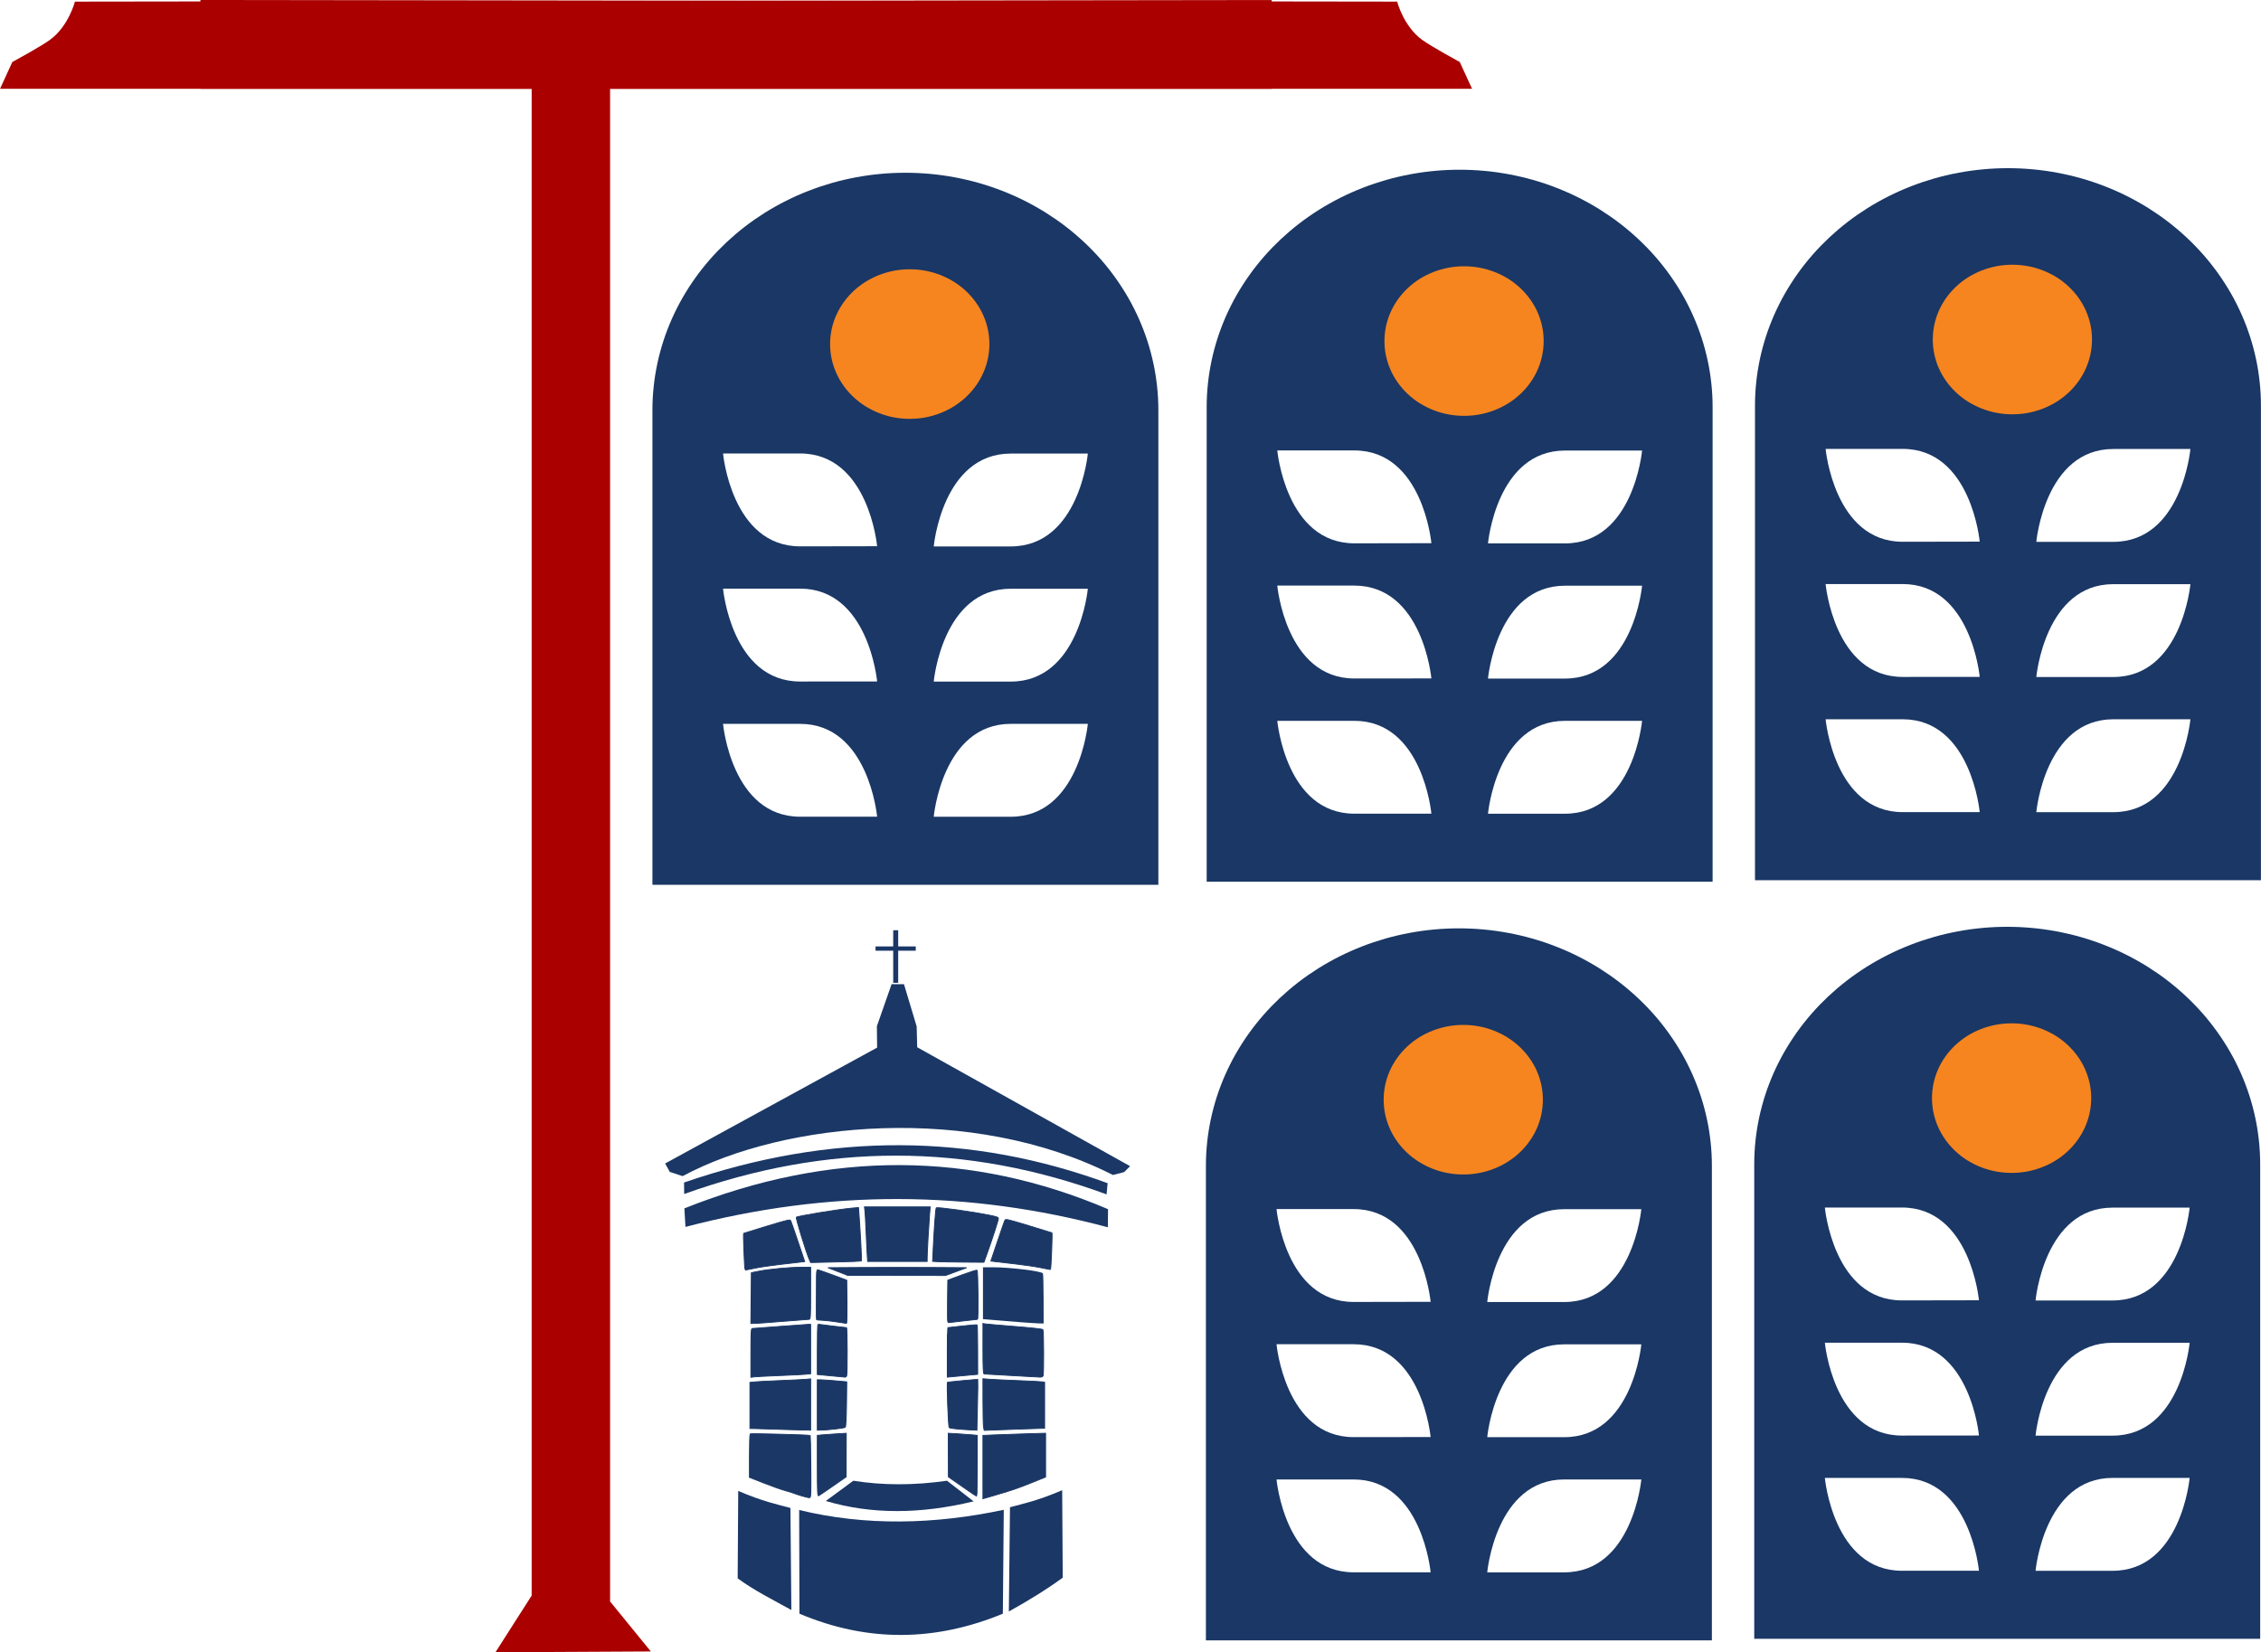
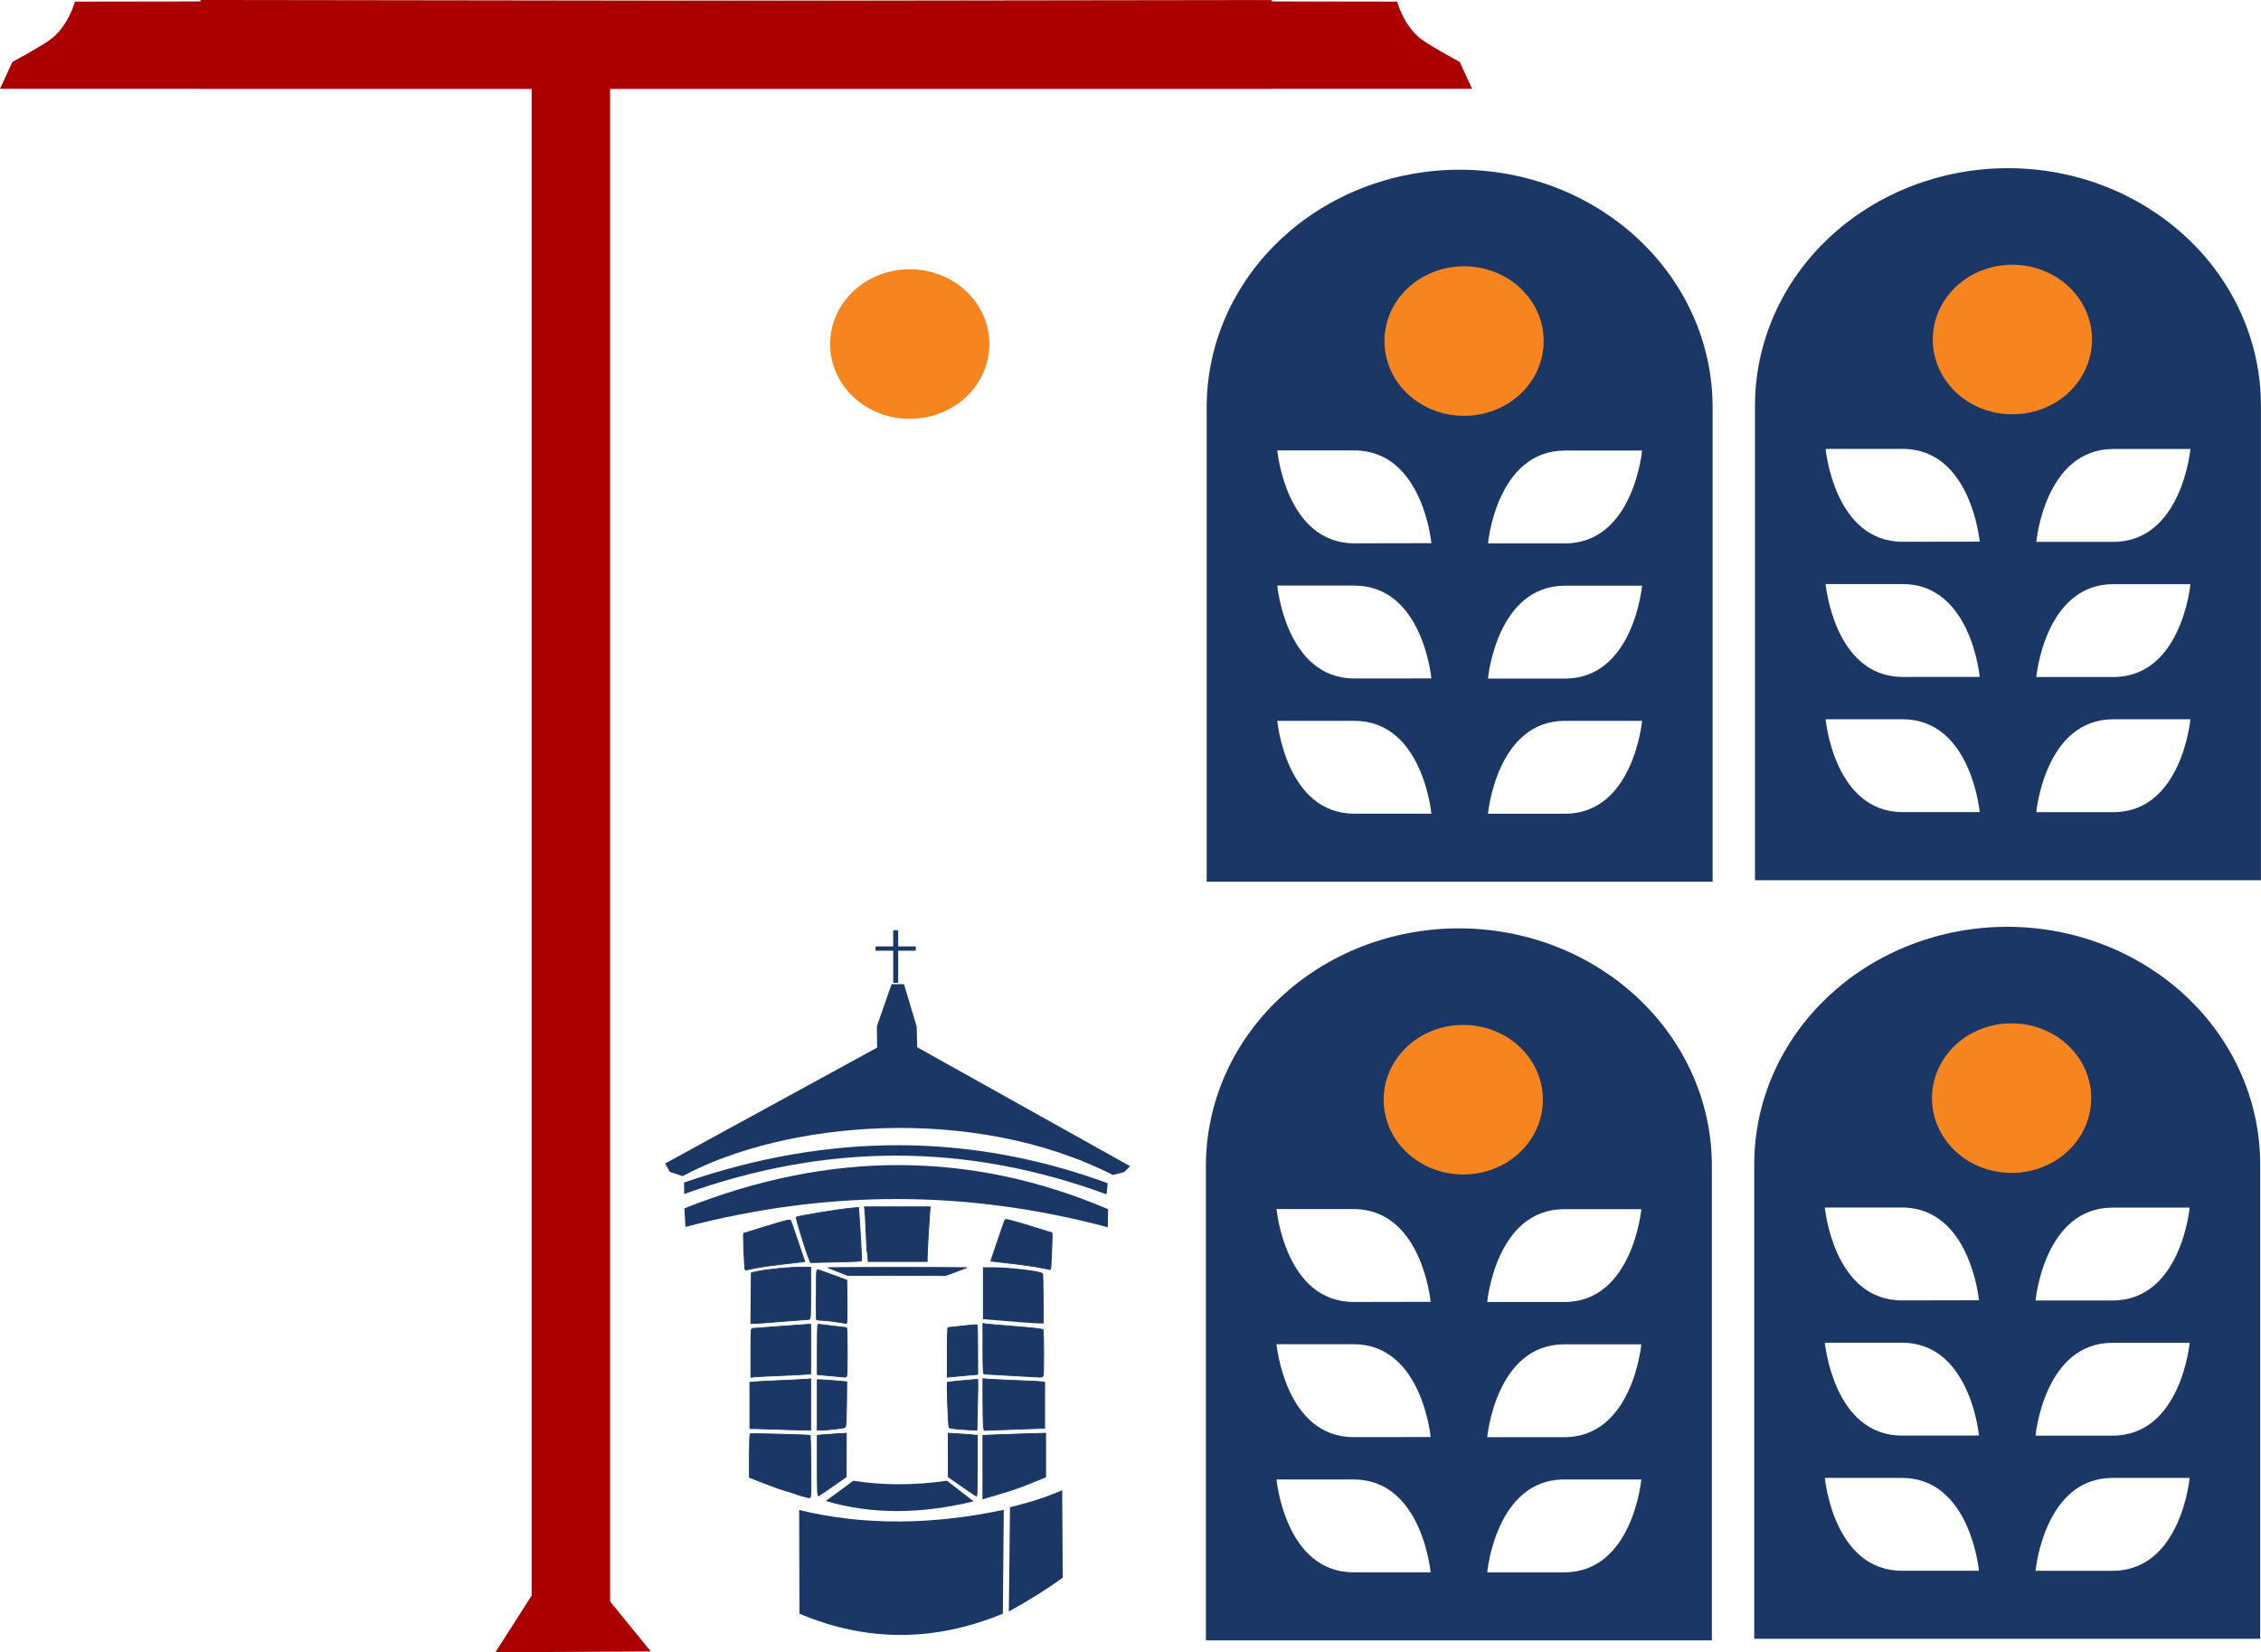
<svg xmlns="http://www.w3.org/2000/svg" xmlns:ns1="http://www.inkscape.org/namespaces/inkscape" xmlns:ns2="http://sodipodi.sourceforge.net/DTD/sodipodi-0.dtd" width="65.662" height="47.993" viewBox="0 0 65.662 47.993" version="1.1" id="svg1288" ns1:version="1.2.2 (b0a8486541, 2022-12-01)" ns2:docname="favicon2.svg">
  <ns2:namedview id="namedview1290" pagecolor="#ffffff" bordercolor="#666666" borderopacity="1.0" ns1:showpageshadow="2" ns1:pageopacity="0.0" ns1:pagecheckerboard="0" ns1:deskcolor="#d1d1d1" ns1:document-units="mm" showgrid="false" ns1:zoom="0.74029882" ns1:cx="124.94954" ns1:cy="126.97575" ns1:window-width="1878" ns1:window-height="748" ns1:window-x="0" ns1:window-y="119" ns1:window-maximized="0" ns1:current-layer="layer1" />
  <defs id="defs1285" />
  <g ns1:label="Livello 1" ns1:groupmode="layer" id="layer1" transform="translate(-60.808,-115.032)">
-     <path id="rect10956" style="display:inline;fill:#1a3765;fill-opacity:1;stroke:#1a3765;stroke-width:0;stroke-opacity:1" d="m 82.247,158.339 c 0.725,0.311 1.133,0.391 1.516,0.495 l 0.027,2.964 c -0.528,-0.293 -1.071,-0.562 -1.559,-0.919 z" ns2:nodetypes="ccccc" />
    <path id="rect10959" style="display:inline;fill:#1a3765;fill-opacity:1;stroke:#1a3765;stroke-width:0;stroke-opacity:1" d="m 84.017,158.893 c 1.919,0.469 3.928,0.423 5.942,-0.006 l -0.027,3.018 c -1.936,0.799 -3.903,0.847 -5.907,0 z" ns2:nodetypes="ccccc" />
    <path id="path10964" style="display:inline;fill:#1a3765;fill-opacity:1;stroke:#1a3765;stroke-width:0;stroke-opacity:1" d="m 91.655,158.318 c -0.725,0.311 -1.133,0.391 -1.516,0.495 l -0.033,3.028 c 0.528,-0.293 1.076,-0.625 1.565,-0.982 z" ns2:nodetypes="ccccc" />
    <path id="rect11025" style="display:inline;fill:#1a3765;fill-opacity:1;stroke:#1a3765;stroke-width:0;stroke-opacity:1" d="m 85.59,158.043 c 0.852,0.136 1.758,0.138 2.721,0 l 0.771,0.599 c -1.535,0.373 -2.969,0.383 -4.292,-0.011 z" ns2:nodetypes="ccccc" />
    <g id="colonna_dx" style="display:inline" transform="matrix(0.078,0,0,0.067,65.656,129.719)">
      <path style="fill:#1a3765;fill-opacity:1;stroke:#1a3765;stroke-width:0.477;stroke-opacity:1" d="m 404.563,555.22 v -18.285 l 6.086,-0.304 c 3.347,-0.167 10.329,-0.447 15.514,-0.622 l 9.428,-0.318 v 12.652 12.652 l -5.609,2.647 c -7.789,3.676 -10.544,4.794 -18.494,7.503 l -6.926,2.361 z" id="path2768" transform="matrix(0.751,0,0,0.751,0,-0.156)" />
      <path style="fill:#1a3765;fill-opacity:1;stroke:#1a3765;stroke-width:0;stroke-dasharray:none;stroke-opacity:1" d="m 423.18,471.609 c -3.807,-0.345 -9.553,-0.885 -12.769,-1.201 l -5.848,-0.575 v -14.973 -14.973 h 4.896 c 8.349,0 23.987,2.209 24.811,3.505 0.194,0.304 0.355,6.944 0.359,14.754 l 0.007,14.201 -2.267,-0.057 c -1.247,-0.031 -5.382,-0.338 -9.189,-0.683 z" id="path2782" transform="matrix(0.751,0,0,0.751,0,-0.156)" />
      <path style="fill:#1a3765;fill-opacity:1;stroke:#1a3765;stroke-width:0.477;stroke-opacity:1" d="m 392.892,533.379 c -2.612,-0.23 -4.888,-0.643 -5.058,-0.917 -0.494,-0.799 -1.278,-26.092 -0.814,-26.265 0.228,-0.085 14.918,-1.719 15.001,-1.669 0.046,0.028 -0.041,6.654 -0.193,14.725 l -0.277,14.675 -1.955,-0.066 c -1.075,-0.036 -4.092,-0.254 -6.704,-0.484 z" id="path2772" transform="matrix(0.751,0,0,0.751,0,-0.156)" />
      <path style="fill:#1a3765;fill-opacity:1;stroke:#1a3765;stroke-width:0.477;stroke-opacity:1" d="m 404.881,532.205 c -0.169,-1.022 -0.309,-7.736 -0.312,-14.921 l -0.005,-13.064 2.983,0.286 c 1.641,0.157 8.032,0.512 14.201,0.788 6.17,0.276 11.701,0.607 12.292,0.734 l 1.074,0.231 v 13.285 13.285 l -7.996,0.315 c -4.398,0.173 -11.131,0.451 -14.963,0.617 l -6.968,0.302 z" id="path2774" transform="matrix(0.751,0,0,0.751,0,-0.156)" />
      <path style="display:inline;fill:#1a3765;fill-opacity:1;stroke:#1a3765;stroke-width:0.477;stroke-opacity:1" d="m 418.646,502.396 c -7.089,-0.47 -13.157,-0.871 -13.485,-0.891 -0.464,-0.029 -0.597,-3.289 -0.597,-14.606 v -14.569 l 1.074,0.233 c 0.591,0.128 7.196,0.799 14.679,1.491 8.399,0.777 13.739,1.467 13.956,1.805 0.42,0.656 0.491,25.681 0.076,26.763 -0.173,0.452 -0.797,0.73 -1.551,0.692 -0.694,-0.035 -7.062,-0.448 -14.15,-0.918 z" id="path2776" transform="matrix(0.751,0,0,0.751,0,-0.156)" />
      <path style="display:inline;fill:#1a3765;fill-opacity:1;stroke:#1a3765;stroke-width:0.477;stroke-opacity:1" d="m 386.901,489.034 c 0,-7.864 0.054,-14.299 0.119,-14.3 0.066,-10e-4 3.334,-0.421 7.262,-0.933 3.928,-0.512 7.251,-0.822 7.384,-0.69 0.132,0.133 0.248,6.619 0.256,14.414 l 0.016,14.173 -5.251,0.564 c -2.888,0.31 -6.271,0.678 -7.518,0.817 l -2.267,0.253 z" id="path2778" transform="matrix(0.751,0,0,0.751,0,-0.156)" />
      <path style="fill:#1a3765;fill-opacity:1;stroke:#1a3765;stroke-width:0.477;stroke-opacity:1" d="m 397.284,568.895 c -2.195,-1.772 -5.309,-4.296 -6.921,-5.609 l -2.93,-2.387 -0.027,-12.596 -0.027,-12.596 4.654,0.313 c 2.56,0.172 5.782,0.441 7.16,0.598 l 2.506,0.284 v 17.607 c 0,9.684 -0.096,17.607 -0.213,17.607 -0.117,0 -2.008,-1.45 -4.203,-3.222 z" id="path2770" transform="matrix(0.751,0,0,0.751,0,-0.156)" />
-       <path style="fill:#1a3765;fill-opacity:1;stroke:#1a3765;stroke-width:0.477;stroke-opacity:1" d="m 387.116,471.266 c -0.128,-0.333 -0.175,-5.859 -0.104,-12.28 l 0.128,-11.675 7.08,-3.036 c 3.894,-1.67 7.223,-2.893 7.398,-2.718 0.505,0.505 0.724,28.405 0.224,28.405 -0.242,0 -3.528,0.43 -7.303,0.955 -3.775,0.525 -6.937,0.955 -7.027,0.955 -0.09,0 -0.268,-0.273 -0.396,-0.606 z" id="path2780" transform="matrix(0.751,0,0,0.751,0,-0.156)" />
    </g>
    <g id="colonna_sx" style="display:inline" transform="matrix(0.078,0,0,0.067,65.656,129.719)">
      <path style="fill:#1a3765;fill-opacity:1;stroke:#1a3765;stroke-width:0.477;stroke-opacity:1" d="m 289.632,457.681 0.126,-14.667 3.58,-0.836 c 5.075,-1.185 15.14,-2.288 20.885,-2.289 l 4.893,-5.7e-4 v 15.037 c 0,14.002 -0.058,15.037 -0.835,15.039 -0.459,9.7e-4 -6.421,0.536 -13.247,1.189 -6.826,0.653 -13.113,1.189 -13.97,1.192 l -1.558,0.004 z" id="path2742" transform="matrix(0.751,0,0,0.751,0,-0.156)" />
      <path style="fill:#1a3765;fill-opacity:1;stroke:#1a3765;stroke-width:0.477;stroke-opacity:1" d="m 329.876,471.084 c -3.665,-0.64 -7.641,-0.699 -7.77,-0.828 -0.321,-0.321 -0.043,-14.377 -0.089,-22.373 -0.028,-4.96 0.108,-6.56 0.559,-6.549 0.328,0.008 3.711,1.361 7.518,3.005 l 6.922,2.99 0.127,12.509 c 0.07,6.88 -0.037,12.486 -0.239,12.458 -0.201,-0.028 -3.365,-0.574 -7.029,-1.214 z" id="path2744" transform="matrix(0.751,0,0,0.751,0,-0.156)" ns2:nodetypes="ssscscsss" />
      <path style="fill:#1a3765;fill-opacity:1;stroke:#1a3765;stroke-width:0.477;stroke-opacity:1" d="m 329.021,502.539 -6.564,-0.717 v -14.231 c 0,-7.827 0.101,-14.626 0.312,-14.757 0.211,-0.13 3.451,0.462 7.112,0.963 3.662,0.501 6.819,0.918 7.016,0.925 0.424,0.016 0.49,26.801 0.068,27.9 -0.159,0.415 -0.535,0.728 -0.835,0.695 -0.3,-0.033 -3.499,-0.383 -7.109,-0.778 z" id="path2746" transform="matrix(0.751,0,0,0.751,0,-0.156)" ns2:nodetypes="ccsssssssc" />
      <path style="fill:#1a3765;fill-opacity:1;stroke:#1a3765;stroke-width:0.477;stroke-opacity:1" d="m 289.519,489.317 c 0,-11.571 0.117,-14.104 0.649,-14.104 0.357,0 6.533,-0.536 13.724,-1.191 7.191,-0.655 13.558,-1.192 14.149,-1.193 l 1.074,-0.002 v 14.276 14.276 l -2.267,0.274 c -1.247,0.151 -7.208,0.499 -13.247,0.774 -6.039,0.275 -11.677,0.611 -12.531,0.747 l -1.551,0.247 z" id="path2750" transform="matrix(0.751,0,0,0.751,0,-0.156)" />
      <path style="fill:#1a3765;fill-opacity:1;stroke:#1a3765;stroke-width:0.477;stroke-opacity:1" d="m 322.457,519.369 v -14.559 l 2.029,0.045 c 1.116,0.025 4.392,0.293 7.28,0.597 l 5.251,0.552 -0.12,12.841 c -0.072,7.669 -0.312,13.072 -0.597,13.416 -0.422,0.509 -9.152,1.669 -12.558,1.669 h -1.285 z" id="path2754" transform="matrix(0.751,0,0,0.751,0,-0.156)" />
      <path style="fill:#1a3765;fill-opacity:1;stroke:#1a3765;stroke-width:0.477;stroke-opacity:1" d="m 302.647,533.429 c -4.201,-0.18 -8.98,-0.356 -10.621,-0.391 l -2.984,-0.065 v -13.321 -13.321 l 2.267,-0.278 c 1.247,-0.153 6.993,-0.496 12.769,-0.763 5.776,-0.267 11.522,-0.599 12.769,-0.738 l 2.267,-0.253 v 14.815 14.815 l -4.416,-0.086 c -2.429,-0.047 -7.853,-0.233 -12.053,-0.413 z" id="path2756" transform="matrix(0.751,0,0,0.751,0,-0.156)" />
      <path style="fill:#1a3765;fill-opacity:1;stroke:#1a3765;stroke-width:0.477;stroke-opacity:1" d="m 314.795,571.912 c -1.72,-0.605 -3.546,-1.314 -4.058,-1.576 -0.512,-0.262 -2.434,-0.951 -4.272,-1.532 -1.838,-0.581 -6.564,-2.533 -10.502,-4.339 l -7.16,-3.283 v -12.394 c 0,-6.816 0.162,-12.555 0.36,-12.753 0.305,-0.305 29.47,0.593 29.794,0.918 0.062,0.062 0.177,8.156 0.255,17.987 0.124,15.598 0.051,17.887 -0.574,17.973 -0.394,0.055 -2.123,-0.396 -3.843,-1.001 z" id="path2758" transform="matrix(0.751,0,0,0.751,0,-0.156)" />
      <path style="fill:#1a3765;fill-opacity:1;stroke:#1a3765;stroke-width:0.477;stroke-opacity:1" d="m 322.457,554.533 v -17.631 l 2.506,-0.284 c 1.378,-0.156 4.601,-0.425 7.16,-0.598 l 4.654,-0.313 -0.029,12.596 -0.029,12.596 -6.48,5.251 c -3.564,2.888 -6.773,5.423 -7.131,5.633 -0.546,0.32 -0.652,-2.483 -0.652,-17.249 z" id="path2760" transform="matrix(0.751,0,0,0.751,0,-0.156)" />
    </g>
    <g id="corona" style="display:inline" transform="matrix(0.078,0,0,0.067,65.656,129.719)">
      <path style="fill:#1a3765;fill-opacity:1;stroke:#1a3765;stroke-width:0.477;stroke-opacity:1" d="m 332.596,442.357 -4.898,-2.23 17.19,-0.125 c 9.455,-0.069 24.933,-0.069 34.396,0 l 17.205,0.125 -5.261,2.267 -5.261,2.267 -24.236,-0.038 -24.236,-0.038 z" id="path2748" transform="matrix(0.751,0,0,0.751,0,-0.156)" />
      <path style="display:inline;fill:#1a3765;fill-opacity:1;stroke:#1a3765;stroke-width:0.477;stroke-opacity:1" d="m 432.966,440.082 c -2.625,-0.615 -8.211,-1.568 -12.411,-2.117 -4.201,-0.549 -8.633,-1.147 -9.85,-1.328 l -2.212,-0.329 3.246,-11.218 c 1.785,-6.17 3.425,-11.675 3.644,-12.233 0.389,-0.991 0.671,-0.92 11.811,2.98 6.277,2.197 11.478,4.06 11.558,4.14 0.275,0.275 -0.448,21.344 -0.73,21.284 -0.155,-0.033 -2.431,-0.563 -5.056,-1.178 z" id="corona_5" transform="matrix(0.751,0,0,0.751,0,-0.156)" />
-       <path style="fill:#1a3765;fill-opacity:1;stroke:#1a3765;stroke-width:0.477;stroke-opacity:1" d="m 382.182,436.67 -2.571,-0.178 0.335,-8.207 c 0.477,-11.709 1.172,-22.393 1.475,-22.696 0.584,-0.584 17.236,2.098 26.604,4.285 3.32,0.775 4.177,1.149 4.177,1.824 0,0.964 -3.036,11.924 -5.527,19.956 l -1.666,5.37 -10.127,-0.088 c -5.57,-0.049 -11.285,-0.168 -12.699,-0.266 z" id="corona_4" transform="matrix(0.751,0,0,0.751,0,-0.156)" />
-       <path style="fill:#1a3765;fill-opacity:1;stroke:#1a3765;stroke-width:0.477;stroke-opacity:1" d="m 347.112,431.176 c -0.164,-2.954 -0.414,-9.022 -0.557,-13.485 -0.142,-4.463 -0.367,-9.135 -0.499,-10.383 l -0.241,-2.267 h 16.283 16.283 l -0.293,4.177 c -0.405,5.777 -1.201,22.307 -1.206,25.061 l -0.005,2.267 h -14.733 -14.733 z" id="corona_3" transform="matrix(0.751,0,0,0.751,0,-0.156)" />
+       <path style="fill:#1a3765;fill-opacity:1;stroke:#1a3765;stroke-width:0.477;stroke-opacity:1" d="m 347.112,431.176 c -0.164,-2.954 -0.414,-9.022 -0.557,-13.485 -0.142,-4.463 -0.367,-9.135 -0.499,-10.383 l -0.241,-2.267 h 16.283 16.283 l -0.293,4.177 c -0.405,5.777 -1.201,22.307 -1.206,25.061 l -0.005,2.267 h -14.733 -14.733 " id="corona_3" transform="matrix(0.751,0,0,0.751,0,-0.156)" />
      <path style="fill:#1a3765;fill-opacity:1;stroke:#1a3765;stroke-width:0.477;stroke-opacity:1" d="m 318.612,435.786 c -1.613,-4.167 -6.964,-24.391 -6.561,-24.795 0.725,-0.725 20.984,-4.586 27.639,-5.268 l 3.149,-0.323 0.307,4.713 c 0.595,9.134 1.345,26.039 1.164,26.22 -0.101,0.101 -5.803,0.331 -12.672,0.512 l -12.489,0.329 z" id="corona_2" transform="matrix(0.751,0,0,0.751,0,-0.156)" />
      <path style="display:inline;fill:#1a3765;fill-opacity:1;stroke:#1a3765;stroke-width:0.358;stroke-opacity:1" d="m 219.071,330.559 c 1.972,-0.462 6.166,-1.177 9.32,-1.59 3.155,-0.413 6.483,-0.861 7.397,-0.997 l 1.661,-0.247 -2.438,-8.424 c -1.341,-4.633 -2.572,-8.767 -2.737,-9.187 -0.292,-0.744 -0.504,-0.691 -8.87,2.238 -4.714,1.65 -8.62,3.049 -8.68,3.109 -0.206,0.206 0.336,16.028 0.548,15.983 0.117,-0.025 1.825,-0.423 3.797,-0.885 z" id="corona_1" />
      <path id="rect11053" style="display:inline;fill:#1a3765;fill-opacity:1;stroke:#1a3765;stroke-width:0;stroke-opacity:1" d="m 192.654,304.668 c 54.705,-25.411 107.235,-24.73 157.738,0.343 l -0.07,7.849 C 298.659,296.797 246.791,296.35 193.059,312.699 Z" ns2:nodetypes="ccccc" />
      <path id="path11059" style="display:inline;fill:#1a3765;fill-opacity:1;stroke:#1a3765;stroke-width:0;stroke-opacity:1" d="m 192.53,293.457 c 54.705,-21.955 107.21,-21.267 157.713,0.296 l -0.39,4.844 C 297.621,276.245 245.791,276.221 192.59,298.435 Z" ns2:nodetypes="ccccc" />
      <path id="path11198" style="display:inline;fill:#1a3765;fill-opacity:1;stroke:#1a3765;stroke-width:0;stroke-opacity:1" ns1:transform-center-x="-0.50035277" ns1:transform-center-y="-1.6555949" d="m 192.017,290.682 -4.794,-1.821 -1.738,-3.65 78.936,-50.243 -0.095,-9.267 5.48,-18.234 4.613,0.026 4.729,18.328 0.19,8.994 79.261,51.556 -2.204,2.57 -4.19,1.252 C 299.657,259.16 229.853,267.002 192.017,290.682 Z" ns2:nodetypes="cccccccccccccc" />
    </g>
    <g id="croce" transform="matrix(0.078,0,0,0.067,65.573,129.848)" style="display:inline">
      <path stroke-linecap="butt" fill="none" stroke-linejoin="miter" d="m 279.873,190.105 h -14.976" stroke="#13c856" stroke-width="1.856" stroke-opacity="1" stroke-miterlimit="4" id="croce2" style="display:inline;stroke:#1a3765;stroke-opacity:1" />
      <path stroke-linecap="butt" fill="none" stroke-linejoin="miter" d="M 272.401,204.953 V 182.164" stroke="#13c856" stroke-width="1.858" stroke-opacity="1" stroke-miterlimit="4" id="croce_1" style="display:inline;stroke:#1a3765;stroke-opacity:1" />
    </g>
    <path id="rect1262" style="display:inline;fill:#aa0000;stroke:#808080;stroke-width:0;stroke-dasharray:none" d="m 79.709,163.002 -4.513,0.024 1.052,-1.647 v -44.964 h 2.278 v 45.136 z" ns2:nodetypes="ccccccc" />
    <path id="rect1471" style="fill:#aa0000;stroke:#aa0000;stroke-width:0" d="m 97.738,115.032 -34.754,0.047 c 0,0 -0.182,0.714 -0.726,1.111 -0.275,0.2 -1.092,0.643 -1.092,0.643 l -0.357,0.778 h 36.93 z" ns2:nodetypes="ccscccc" />
    <path id="path1474" style="fill:#aa0000;stroke:#aa0000;stroke-width:0" d="m 66.629,115.032 34.754,0.047 c 0,0 0.182,0.714 0.726,1.111 0.275,0.2 1.092,0.643 1.092,0.643 l 0.357,0.778 H 66.629 Z" ns2:nodetypes="ccscccc" />
    <path fill="#1a3765" d="m 103.177,141.998 c -0.12,0 -0.24,0.003 -0.36,0.008 -0.12,0.005 -0.24,0.014 -0.36,0.025 -0.12,0.011 -0.239,0.025 -0.358,0.041 -0.119,0.017 -0.237,0.036 -0.355,0.058 -0.118,0.022 -0.235,0.047 -0.352,0.074 -0.117,0.027 -0.232,0.057 -0.347,0.09 -0.115,0.033 -0.229,0.068 -0.343,0.106 -0.113,0.038 -0.225,0.078 -0.336,0.122 -0.111,0.043 -0.221,0.089 -0.33,0.137 -0.109,0.048 -0.216,0.099 -0.322,0.152 -0.106,0.053 -0.211,0.109 -0.314,0.167 -0.103,0.058 -0.205,0.118 -0.305,0.181 -0.1,0.063 -0.198,0.128 -0.295,0.195 -0.097,0.067 -0.191,0.137 -0.284,0.208 -0.093,0.072 -0.184,0.145 -0.273,0.221 -0.089,0.076 -0.176,0.154 -0.261,0.233 -0.085,0.08 -0.168,0.162 -0.249,0.245 -0.081,0.084 -0.159,0.169 -0.235,0.256 -0.076,0.087 -0.15,0.176 -0.222,0.267 -0.072,0.09 -0.141,0.183 -0.208,0.277 -0.067,0.094 -0.131,0.189 -0.193,0.286 -0.062,0.097 -0.121,0.195 -0.178,0.294 -0.057,0.1 -0.111,0.2 -0.162,0.302 -0.051,0.102 -0.1,0.205 -0.146,0.309 -0.046,0.104 -0.089,0.209 -0.13,0.316 -0.041,0.106 -0.078,0.213 -0.113,0.321 -0.035,0.108 -0.067,0.217 -0.096,0.326 -0.029,0.109 -0.056,0.219 -0.079,0.33 -0.023,0.111 -0.044,0.222 -0.062,0.333 -0.018,0.112 -0.032,0.224 -0.044,0.336 -0.012,0.112 -0.021,0.225 -0.027,0.337 -0.006,0.113 -0.009,0.226 -0.009,0.339 v 13.79 H 110.523 v -13.79 c 0,-0.113 -0.003,-0.226 -0.009,-0.339 -0.006,-0.113 -0.015,-0.225 -0.027,-0.337 -0.012,-0.112 -0.027,-0.224 -0.044,-0.336 -0.018,-0.111 -0.038,-0.223 -0.062,-0.333 -0.024,-0.111 -0.05,-0.221 -0.079,-0.33 -0.029,-0.109 -0.061,-0.218 -0.096,-0.326 -0.035,-0.108 -0.073,-0.215 -0.113,-0.321 -0.041,-0.106 -0.084,-0.212 -0.13,-0.316 -0.046,-0.104 -0.095,-0.207 -0.146,-0.309 -0.051,-0.102 -0.105,-0.203 -0.162,-0.302 -0.057,-0.1 -0.116,-0.198 -0.178,-0.294 -0.062,-0.097 -0.126,-0.192 -0.193,-0.286 -0.067,-0.094 -0.136,-0.186 -0.208,-0.277 -0.072,-0.091 -0.145,-0.18 -0.222,-0.267 -0.076,-0.087 -0.155,-0.173 -0.236,-0.256 -0.081,-0.084 -0.164,-0.165 -0.249,-0.245 -0.085,-0.08 -0.172,-0.157 -0.261,-0.233 -0.089,-0.076 -0.18,-0.15 -0.273,-0.221 -0.093,-0.072 -0.188,-0.141 -0.284,-0.208 -0.097,-0.067 -0.195,-0.132 -0.295,-0.195 -0.1,-0.063 -0.202,-0.123 -0.305,-0.181 -0.103,-0.058 -0.208,-0.114 -0.314,-0.167 -0.106,-0.053 -0.213,-0.104 -0.322,-0.152 -0.109,-0.048 -0.219,-0.094 -0.33,-0.137 -0.111,-0.043 -0.223,-0.084 -0.336,-0.122 -0.113,-0.038 -0.227,-0.073 -0.342,-0.106 -0.115,-0.033 -0.231,-0.063 -0.348,-0.09 -0.117,-0.027 -0.234,-0.052 -0.352,-0.074 -0.118,-0.022 -0.236,-0.041 -0.355,-0.058 -0.119,-0.017 -0.238,-0.03 -0.358,-0.041 -0.119,-0.011 -0.239,-0.019 -0.36,-0.025 -0.12,-0.005 -0.24,-0.008 -0.36,-0.008 z m -3.059,18.705 c -1.991,0 -2.238,-2.697 -2.238,-2.697 h 2.238 c 1.99,0 2.237,2.697 2.237,2.697 z m 0,-3.927 c -1.991,0 -2.238,-2.698 -2.238,-2.698 h 2.238 c 1.99,0 2.237,2.696 2.237,2.696 z m 0,-3.926 c -1.991,0 -2.238,-2.698 -2.238,-2.698 h 2.238 c 1.99,8.3e-4 2.237,2.694 2.237,2.694 z m 6.118,7.854 h -2.237 c 0,0 0.247,-2.698 2.237,-2.698 h 2.238 c 0,0 -0.247,2.698 -2.238,2.698 z m 0,-3.926 h -2.237 c 0,0 0.247,-2.697 2.237,-2.697 h 2.238 c 0,0 -0.247,2.697 -2.238,2.697 z m 0,-3.926 h -2.237 c 0,0 0.247,-2.697 2.237,-2.697 h 2.238 c 0,0 -0.247,2.697 -2.238,2.697 z m 0,0" fill-opacity="1" fill-rule="nonzero" id="path12426" style="display:inline;stroke-width:0.072" />
    <path fill="#f6851f" d="m 105.615,146.975 c 0,0.071 -0.004,0.142 -0.011,0.213 -0.008,0.071 -0.019,0.141 -0.033,0.211 -0.015,0.07 -0.033,0.139 -0.055,0.207 -0.022,0.068 -0.048,0.135 -0.076,0.201 -0.029,0.066 -0.061,0.13 -0.097,0.193 -0.036,0.063 -0.075,0.124 -0.117,0.183 -0.042,0.059 -0.087,0.116 -0.135,0.171 -0.048,0.055 -0.099,0.108 -0.152,0.158 -0.054,0.05 -0.11,0.098 -0.168,0.143 -0.059,0.045 -0.119,0.087 -0.182,0.127 -0.063,0.04 -0.128,0.076 -0.195,0.109 -0.067,0.034 -0.135,0.064 -0.205,0.091 -0.07,0.027 -0.141,0.051 -0.214,0.072 -0.072,0.021 -0.146,0.038 -0.22,0.052 -0.074,0.014 -0.149,0.024 -0.225,0.031 -0.075,0.007 -0.151,0.01 -0.227,0.01 -0.076,0 -0.151,-0.004 -0.227,-0.01 -0.075,-0.007 -0.15,-0.018 -0.225,-0.031 -0.074,-0.014 -0.147,-0.031 -0.22,-0.052 -0.072,-0.021 -0.144,-0.044 -0.214,-0.072 -0.07,-0.027 -0.138,-0.057 -0.205,-0.091 -0.067,-0.034 -0.131,-0.07 -0.195,-0.109 -0.063,-0.04 -0.124,-0.082 -0.182,-0.127 -0.059,-0.045 -0.115,-0.093 -0.168,-0.143 -0.053,-0.05 -0.104,-0.103 -0.152,-0.158 -0.048,-0.055 -0.093,-0.112 -0.135,-0.171 -0.042,-0.059 -0.081,-0.12 -0.117,-0.183 -0.036,-0.063 -0.068,-0.127 -0.097,-0.193 -0.029,-0.066 -0.055,-0.133 -0.076,-0.201 -0.022,-0.068 -0.04,-0.137 -0.055,-0.207 -0.015,-0.07 -0.026,-0.14 -0.033,-0.211 -0.007,-0.071 -0.011,-0.142 -0.011,-0.213 0,-0.071 0.004,-0.142 0.011,-0.213 0.008,-0.071 0.019,-0.141 0.033,-0.211 0.015,-0.07 0.033,-0.139 0.055,-0.207 0.022,-0.068 0.047,-0.135 0.076,-0.201 0.029,-0.066 0.061,-0.13 0.097,-0.193 0.036,-0.062 0.074,-0.123 0.117,-0.183 0.042,-0.059 0.087,-0.116 0.135,-0.171 0.048,-0.055 0.099,-0.108 0.152,-0.158 0.053,-0.05 0.11,-0.098 0.168,-0.143 0.058,-0.045 0.119,-0.087 0.182,-0.127 0.063,-0.04 0.128,-0.076 0.195,-0.109 0.067,-0.034 0.135,-0.064 0.205,-0.091 0.07,-0.027 0.141,-0.051 0.214,-0.072 0.073,-0.021 0.146,-0.038 0.22,-0.052 0.074,-0.014 0.149,-0.024 0.225,-0.031 0.075,-0.007 0.151,-0.01 0.227,-0.01 0.076,0 0.151,0.003 0.227,0.01 0.075,0.007 0.15,0.017 0.225,0.031 0.074,0.014 0.147,0.031 0.22,0.052 0.072,0.021 0.144,0.045 0.214,0.072 0.07,0.027 0.138,0.058 0.205,0.091 0.067,0.034 0.132,0.07 0.195,0.109 0.063,0.04 0.124,0.082 0.182,0.127 0.058,0.045 0.114,0.093 0.168,0.143 0.053,0.051 0.104,0.103 0.152,0.158 0.048,0.055 0.093,0.112 0.135,0.171 0.042,0.059 0.081,0.12 0.117,0.183 0.036,0.063 0.068,0.127 0.097,0.193 0.029,0.066 0.054,0.133 0.076,0.201 0.022,0.068 0.04,0.137 0.055,0.207 0.015,0.07 0.026,0.14 0.033,0.211 0.007,0.071 0.011,0.142 0.011,0.213 z m 0,0" fill-opacity="1" fill-rule="nonzero" id="path12428" style="display:inline;stroke-width:0.072" />
    <path fill="#1a3765" d="m 119.101,141.953 c -0.12,0 -0.24,0.003 -0.36,0.008 -0.12,0.005 -0.24,0.014 -0.36,0.025 -0.12,0.011 -0.239,0.025 -0.358,0.041 -0.119,0.017 -0.237,0.036 -0.355,0.058 -0.118,0.022 -0.235,0.047 -0.352,0.074 -0.117,0.027 -0.232,0.057 -0.347,0.09 -0.115,0.033 -0.229,0.068 -0.343,0.106 -0.113,0.038 -0.225,0.079 -0.336,0.122 -0.111,0.043 -0.221,0.089 -0.33,0.137 -0.109,0.048 -0.216,0.099 -0.322,0.152 -0.106,0.053 -0.211,0.109 -0.314,0.167 -0.103,0.058 -0.205,0.118 -0.305,0.181 -0.1,0.062 -0.198,0.128 -0.295,0.195 -0.097,0.067 -0.191,0.137 -0.284,0.208 -0.093,0.072 -0.184,0.145 -0.273,0.221 -0.089,0.076 -0.176,0.154 -0.261,0.233 -0.085,0.08 -0.168,0.162 -0.249,0.245 -0.081,0.084 -0.159,0.169 -0.235,0.256 -0.076,0.087 -0.15,0.176 -0.222,0.267 -0.072,0.09 -0.141,0.183 -0.208,0.277 -0.067,0.094 -0.131,0.189 -0.193,0.286 -0.062,0.097 -0.121,0.195 -0.178,0.294 -0.057,0.1 -0.111,0.2 -0.162,0.302 -0.051,0.102 -0.1,0.205 -0.146,0.309 -0.046,0.104 -0.089,0.209 -0.13,0.316 -0.041,0.106 -0.078,0.213 -0.113,0.321 -0.035,0.108 -0.067,0.217 -0.096,0.326 -0.029,0.109 -0.056,0.219 -0.079,0.33 -0.023,0.111 -0.044,0.222 -0.062,0.333 -0.018,0.112 -0.032,0.224 -0.044,0.336 -0.012,0.112 -0.021,0.225 -0.027,0.337 -0.006,0.113 -0.009,0.226 -0.009,0.339 v 13.79 h 14.693 v -13.79 c 0,-0.113 -0.003,-0.226 -0.009,-0.339 -0.006,-0.113 -0.015,-0.225 -0.027,-0.337 -0.012,-0.112 -0.027,-0.224 -0.044,-0.336 -0.018,-0.111 -0.038,-0.223 -0.062,-0.333 -0.024,-0.111 -0.05,-0.221 -0.079,-0.33 -0.029,-0.109 -0.061,-0.218 -0.096,-0.326 -0.035,-0.108 -0.073,-0.215 -0.113,-0.321 -0.041,-0.106 -0.084,-0.212 -0.13,-0.316 -0.046,-0.104 -0.095,-0.207 -0.146,-0.309 -0.051,-0.102 -0.105,-0.203 -0.162,-0.302 -0.057,-0.1 -0.116,-0.198 -0.178,-0.294 -0.062,-0.097 -0.126,-0.192 -0.193,-0.286 -0.067,-0.094 -0.136,-0.186 -0.208,-0.277 -0.072,-0.091 -0.145,-0.18 -0.222,-0.267 -0.076,-0.087 -0.155,-0.173 -0.236,-0.256 -0.081,-0.084 -0.164,-0.165 -0.249,-0.245 -0.085,-0.08 -0.172,-0.157 -0.261,-0.233 -0.089,-0.076 -0.18,-0.15 -0.273,-0.221 -0.093,-0.072 -0.188,-0.141 -0.284,-0.208 -0.097,-0.067 -0.195,-0.132 -0.295,-0.195 -0.1,-0.063 -0.202,-0.123 -0.305,-0.181 -0.103,-0.058 -0.208,-0.114 -0.314,-0.167 -0.106,-0.053 -0.213,-0.104 -0.322,-0.152 -0.109,-0.048 -0.219,-0.094 -0.33,-0.137 -0.111,-0.043 -0.223,-0.084 -0.336,-0.122 -0.113,-0.038 -0.227,-0.073 -0.342,-0.106 -0.115,-0.033 -0.231,-0.063 -0.348,-0.09 -0.117,-0.027 -0.234,-0.052 -0.352,-0.074 -0.118,-0.022 -0.236,-0.041 -0.355,-0.058 -0.119,-0.017 -0.238,-0.03 -0.358,-0.041 -0.119,-0.011 -0.239,-0.019 -0.36,-0.025 -0.12,-0.005 -0.24,-0.008 -0.36,-0.008 z m -3.059,18.705 c -1.991,0 -2.238,-2.697 -2.238,-2.697 h 2.238 c 1.99,0 2.237,2.697 2.237,2.697 z m 0,-3.927 c -1.991,0 -2.238,-2.698 -2.238,-2.698 h 2.238 c 1.99,0 2.237,2.696 2.237,2.696 z m 0,-3.926 c -1.991,0 -2.238,-2.698 -2.238,-2.698 h 2.238 c 1.99,8.3e-4 2.237,2.694 2.237,2.694 z m 6.118,7.854 h -2.237 c 0,0 0.247,-2.698 2.237,-2.698 h 2.238 c 0,0 -0.247,2.698 -2.238,2.698 z m 0,-3.926 h -2.237 c 0,0 0.247,-2.697 2.237,-2.697 h 2.238 c 0,0 -0.247,2.697 -2.238,2.697 z m 0,-3.926 h -2.237 c 0,0 0.247,-2.697 2.237,-2.697 h 2.238 c 0,0 -0.247,2.697 -2.238,2.697 z m 0,0" fill-opacity="1" fill-rule="nonzero" id="path12522" style="display:inline;stroke-width:0.072" />
    <path fill="#f6851f" d="m 121.539,146.929 c 0,0.071 -0.004,0.142 -0.011,0.213 -0.008,0.071 -0.019,0.141 -0.033,0.211 -0.015,0.07 -0.033,0.139 -0.055,0.207 -0.022,0.068 -0.048,0.135 -0.076,0.201 -0.029,0.066 -0.061,0.13 -0.097,0.193 -0.036,0.063 -0.075,0.124 -0.117,0.183 -0.042,0.059 -0.087,0.116 -0.135,0.171 -0.048,0.055 -0.099,0.108 -0.152,0.158 -0.054,0.05 -0.11,0.098 -0.168,0.143 -0.059,0.045 -0.119,0.087 -0.182,0.127 -0.063,0.04 -0.128,0.076 -0.195,0.109 -0.067,0.034 -0.135,0.064 -0.205,0.091 -0.07,0.027 -0.141,0.051 -0.214,0.072 -0.072,0.021 -0.146,0.038 -0.22,0.052 -0.074,0.014 -0.149,0.024 -0.225,0.031 -0.075,0.007 -0.151,0.01 -0.227,0.01 -0.076,0 -0.151,-0.004 -0.227,-0.01 -0.075,-0.007 -0.15,-0.018 -0.225,-0.031 -0.074,-0.014 -0.147,-0.031 -0.22,-0.052 -0.072,-0.021 -0.144,-0.044 -0.214,-0.072 -0.07,-0.027 -0.138,-0.057 -0.205,-0.091 -0.067,-0.034 -0.131,-0.07 -0.195,-0.109 -0.063,-0.04 -0.124,-0.082 -0.182,-0.127 -0.059,-0.045 -0.115,-0.093 -0.168,-0.143 -0.053,-0.05 -0.104,-0.103 -0.152,-0.158 -0.048,-0.055 -0.093,-0.112 -0.135,-0.171 -0.042,-0.059 -0.081,-0.12 -0.117,-0.183 -0.036,-0.062 -0.068,-0.127 -0.097,-0.193 -0.029,-0.066 -0.055,-0.133 -0.076,-0.201 -0.022,-0.068 -0.04,-0.137 -0.055,-0.207 -0.015,-0.07 -0.026,-0.14 -0.033,-0.211 -0.007,-0.071 -0.011,-0.142 -0.011,-0.213 0,-0.071 0.004,-0.142 0.011,-0.213 0.008,-0.071 0.019,-0.141 0.033,-0.211 0.015,-0.07 0.033,-0.139 0.055,-0.207 0.022,-0.068 0.047,-0.135 0.076,-0.201 0.029,-0.066 0.061,-0.13 0.097,-0.193 0.036,-0.062 0.074,-0.123 0.117,-0.183 0.042,-0.059 0.087,-0.116 0.135,-0.171 0.048,-0.055 0.099,-0.108 0.152,-0.158 0.053,-0.05 0.11,-0.098 0.168,-0.143 0.058,-0.045 0.119,-0.087 0.182,-0.127 0.063,-0.04 0.128,-0.076 0.195,-0.109 0.067,-0.034 0.135,-0.064 0.205,-0.091 0.07,-0.027 0.141,-0.051 0.214,-0.072 0.073,-0.021 0.146,-0.038 0.22,-0.052 0.074,-0.014 0.149,-0.024 0.225,-0.031 0.075,-0.007 0.151,-0.01 0.227,-0.01 0.076,0 0.151,0.003 0.227,0.01 0.075,0.007 0.15,0.017 0.225,0.031 0.074,0.014 0.147,0.031 0.22,0.052 0.072,0.021 0.144,0.045 0.214,0.072 0.07,0.027 0.138,0.058 0.205,0.091 0.067,0.034 0.132,0.07 0.195,0.109 0.063,0.04 0.124,0.082 0.182,0.127 0.058,0.045 0.114,0.093 0.168,0.143 0.053,0.051 0.104,0.103 0.152,0.158 0.048,0.055 0.093,0.112 0.135,0.171 0.042,0.059 0.081,0.12 0.117,0.183 0.036,0.063 0.068,0.127 0.097,0.193 0.029,0.066 0.054,0.133 0.076,0.201 0.022,0.068 0.04,0.137 0.055,0.207 0.015,0.07 0.026,0.14 0.033,0.211 0.007,0.071 0.011,0.142 0.011,0.213 z m 0,0" fill-opacity="1" fill-rule="nonzero" id="path12524" style="display:inline;stroke-width:0.072" />
    <path fill="#1a3765" d="m 103.199,119.962 c -0.12,0 -0.24,0.003 -0.36,0.008 -0.12,0.005 -0.24,0.014 -0.36,0.025 -0.12,0.011 -0.239,0.025 -0.358,0.041 -0.119,0.017 -0.237,0.036 -0.355,0.058 -0.118,0.022 -0.235,0.047 -0.352,0.074 -0.117,0.027 -0.232,0.057 -0.347,0.09 -0.115,0.033 -0.229,0.068 -0.343,0.106 -0.113,0.038 -0.225,0.079 -0.336,0.122 -0.111,0.043 -0.221,0.089 -0.33,0.137 -0.109,0.048 -0.216,0.099 -0.322,0.152 -0.106,0.053 -0.211,0.109 -0.314,0.167 -0.103,0.058 -0.205,0.118 -0.305,0.181 -0.1,0.062 -0.198,0.128 -0.295,0.195 -0.097,0.067 -0.191,0.137 -0.284,0.208 -0.093,0.072 -0.184,0.145 -0.273,0.221 -0.089,0.076 -0.176,0.154 -0.261,0.233 -0.085,0.08 -0.168,0.162 -0.249,0.245 -0.081,0.084 -0.159,0.169 -0.235,0.256 -0.076,0.087 -0.15,0.176 -0.222,0.267 -0.072,0.09 -0.141,0.183 -0.208,0.277 -0.067,0.094 -0.131,0.189 -0.193,0.286 -0.062,0.097 -0.121,0.195 -0.178,0.294 -0.057,0.1 -0.111,0.2 -0.162,0.302 -0.051,0.102 -0.1,0.205 -0.146,0.309 -0.046,0.104 -0.089,0.209 -0.13,0.316 -0.041,0.106 -0.078,0.213 -0.113,0.321 -0.035,0.108 -0.067,0.217 -0.096,0.326 -0.029,0.109 -0.056,0.219 -0.079,0.33 -0.023,0.111 -0.044,0.222 -0.062,0.333 -0.018,0.112 -0.032,0.224 -0.044,0.336 -0.012,0.112 -0.021,0.225 -0.027,0.337 -0.006,0.113 -0.009,0.226 -0.009,0.339 v 13.79 h 14.693 v -13.79 c 0,-0.113 -0.003,-0.226 -0.009,-0.339 -0.006,-0.113 -0.015,-0.225 -0.027,-0.337 -0.012,-0.112 -0.027,-0.224 -0.044,-0.336 -0.018,-0.111 -0.038,-0.223 -0.062,-0.333 -0.024,-0.111 -0.05,-0.221 -0.079,-0.33 -0.029,-0.109 -0.061,-0.218 -0.096,-0.326 -0.035,-0.108 -0.073,-0.215 -0.113,-0.321 -0.041,-0.106 -0.084,-0.212 -0.13,-0.316 -0.046,-0.104 -0.095,-0.207 -0.146,-0.309 -0.051,-0.102 -0.105,-0.203 -0.162,-0.302 -0.057,-0.1 -0.116,-0.198 -0.178,-0.294 -0.062,-0.097 -0.126,-0.192 -0.193,-0.286 -0.067,-0.094 -0.136,-0.186 -0.208,-0.277 -0.072,-0.091 -0.145,-0.18 -0.222,-0.267 -0.076,-0.087 -0.155,-0.173 -0.236,-0.256 -0.081,-0.084 -0.164,-0.165 -0.249,-0.245 -0.085,-0.08 -0.172,-0.157 -0.261,-0.233 -0.089,-0.076 -0.18,-0.15 -0.273,-0.221 -0.093,-0.072 -0.188,-0.141 -0.284,-0.208 -0.097,-0.067 -0.195,-0.132 -0.295,-0.195 -0.1,-0.063 -0.202,-0.123 -0.305,-0.181 -0.103,-0.058 -0.208,-0.114 -0.314,-0.167 -0.106,-0.053 -0.213,-0.104 -0.322,-0.152 -0.109,-0.048 -0.219,-0.094 -0.33,-0.137 -0.111,-0.043 -0.223,-0.084 -0.336,-0.122 -0.113,-0.038 -0.227,-0.073 -0.342,-0.106 -0.115,-0.033 -0.231,-0.063 -0.348,-0.09 -0.117,-0.027 -0.234,-0.052 -0.352,-0.074 -0.118,-0.022 -0.236,-0.041 -0.355,-0.058 -0.119,-0.017 -0.238,-0.03 -0.358,-0.041 -0.119,-0.011 -0.239,-0.019 -0.36,-0.025 -0.12,-0.005 -0.24,-0.008 -0.36,-0.008 z m -3.059,18.705 c -1.991,0 -2.238,-2.697 -2.238,-2.697 h 2.238 c 1.99,0 2.237,2.697 2.237,2.697 z m 0,-3.927 c -1.991,0 -2.238,-2.698 -2.238,-2.698 h 2.238 c 1.99,0 2.237,2.696 2.237,2.696 z m 0,-3.926 c -1.991,0 -2.238,-2.698 -2.238,-2.698 h 2.238 c 1.99,8.2e-4 2.237,2.694 2.237,2.694 z m 6.118,7.854 h -2.237 c 0,0 0.247,-2.698 2.237,-2.698 h 2.238 c 0,0 -0.247,2.698 -2.238,2.698 z m 0,-3.926 h -2.237 c 0,0 0.247,-2.697 2.237,-2.697 h 2.238 c 0,0 -0.247,2.697 -2.238,2.697 z m 0,-3.926 h -2.237 c 0,0 0.247,-2.697 2.237,-2.697 h 2.238 c 0,0 -0.247,2.697 -2.238,2.697 z m 0,0" fill-opacity="1" fill-rule="nonzero" id="path12528" style="display:inline;stroke-width:0.072" />
    <path fill="#f6851f" d="m 105.638,124.939 c 0,0.071 -0.004,0.142 -0.011,0.213 -0.008,0.071 -0.019,0.141 -0.033,0.211 -0.015,0.07 -0.033,0.139 -0.055,0.207 -0.022,0.068 -0.048,0.135 -0.076,0.201 -0.029,0.066 -0.061,0.13 -0.097,0.193 -0.036,0.063 -0.075,0.124 -0.117,0.183 -0.042,0.059 -0.087,0.116 -0.135,0.171 -0.048,0.055 -0.099,0.108 -0.152,0.158 -0.054,0.05 -0.11,0.098 -0.168,0.143 -0.059,0.045 -0.119,0.087 -0.182,0.127 -0.063,0.04 -0.128,0.076 -0.195,0.109 -0.067,0.034 -0.135,0.064 -0.205,0.091 -0.07,0.027 -0.141,0.051 -0.214,0.072 -0.072,0.021 -0.146,0.038 -0.22,0.052 -0.074,0.014 -0.149,0.024 -0.225,0.031 -0.075,0.007 -0.151,0.01 -0.227,0.01 -0.076,0 -0.151,-0.004 -0.227,-0.01 -0.075,-0.007 -0.15,-0.018 -0.225,-0.031 -0.074,-0.014 -0.147,-0.031 -0.22,-0.052 -0.072,-0.021 -0.144,-0.044 -0.214,-0.072 -0.07,-0.027 -0.138,-0.057 -0.205,-0.091 -0.067,-0.034 -0.131,-0.07 -0.195,-0.109 -0.063,-0.04 -0.124,-0.082 -0.182,-0.127 -0.059,-0.045 -0.115,-0.093 -0.168,-0.143 -0.053,-0.05 -0.104,-0.103 -0.152,-0.158 -0.048,-0.055 -0.093,-0.112 -0.135,-0.171 -0.042,-0.059 -0.081,-0.12 -0.117,-0.183 -0.036,-0.062 -0.068,-0.127 -0.097,-0.193 -0.029,-0.066 -0.055,-0.133 -0.076,-0.201 -0.022,-0.068 -0.04,-0.137 -0.055,-0.207 -0.015,-0.07 -0.026,-0.14 -0.033,-0.211 -0.007,-0.071 -0.011,-0.142 -0.011,-0.213 0,-0.071 0.004,-0.142 0.011,-0.213 0.008,-0.071 0.019,-0.141 0.033,-0.211 0.015,-0.07 0.033,-0.139 0.055,-0.207 0.022,-0.068 0.047,-0.135 0.076,-0.201 0.029,-0.066 0.061,-0.13 0.097,-0.193 0.036,-0.063 0.074,-0.123 0.117,-0.183 0.042,-0.059 0.087,-0.116 0.135,-0.171 0.048,-0.055 0.099,-0.108 0.152,-0.158 0.053,-0.05 0.11,-0.098 0.168,-0.143 0.058,-0.045 0.119,-0.087 0.182,-0.127 0.063,-0.04 0.128,-0.076 0.195,-0.109 0.067,-0.034 0.135,-0.064 0.205,-0.091 0.07,-0.027 0.141,-0.051 0.214,-0.072 0.073,-0.021 0.146,-0.038 0.22,-0.052 0.074,-0.014 0.149,-0.024 0.225,-0.031 0.075,-0.007 0.151,-0.01 0.227,-0.01 0.076,0 0.151,0.003 0.227,0.01 0.075,0.007 0.15,0.017 0.225,0.031 0.074,0.014 0.147,0.031 0.22,0.052 0.072,0.021 0.144,0.045 0.214,0.072 0.07,0.027 0.138,0.058 0.205,0.091 0.067,0.034 0.132,0.07 0.195,0.109 0.063,0.04 0.124,0.082 0.182,0.127 0.058,0.045 0.114,0.093 0.168,0.143 0.053,0.051 0.104,0.103 0.152,0.158 0.048,0.055 0.093,0.112 0.135,0.171 0.042,0.059 0.081,0.12 0.117,0.183 0.036,0.063 0.068,0.127 0.097,0.193 0.029,0.066 0.054,0.133 0.076,0.201 0.022,0.068 0.04,0.137 0.055,0.207 0.015,0.07 0.026,0.14 0.033,0.211 0.007,0.071 0.011,0.142 0.011,0.213 z m 0,0" fill-opacity="1" fill-rule="nonzero" id="path12530" style="display:inline;stroke-width:0.072" />
-     <path fill="#1a3765" d="m 87.103,120.05 c -0.12,0 -0.24,0.003 -0.36,0.008 -0.12,0.005 -0.24,0.014 -0.36,0.025 -0.12,0.011 -0.239,0.025 -0.358,0.041 -0.119,0.017 -0.237,0.036 -0.355,0.058 -0.118,0.022 -0.235,0.047 -0.352,0.074 -0.117,0.027 -0.232,0.057 -0.347,0.09 -0.115,0.033 -0.229,0.068 -0.343,0.106 -0.113,0.038 -0.225,0.079 -0.336,0.122 -0.111,0.043 -0.221,0.089 -0.33,0.137 -0.109,0.048 -0.216,0.099 -0.322,0.152 -0.106,0.053 -0.211,0.109 -0.314,0.167 -0.103,0.058 -0.205,0.118 -0.305,0.181 -0.1,0.063 -0.198,0.128 -0.295,0.195 -0.097,0.067 -0.191,0.137 -0.284,0.208 -0.093,0.072 -0.184,0.145 -0.273,0.221 -0.089,0.076 -0.176,0.154 -0.261,0.233 -0.085,0.08 -0.168,0.162 -0.249,0.245 -0.081,0.084 -0.159,0.169 -0.235,0.256 -0.076,0.087 -0.15,0.176 -0.222,0.267 -0.072,0.09 -0.141,0.183 -0.208,0.277 -0.067,0.094 -0.131,0.189 -0.193,0.286 -0.062,0.097 -0.121,0.195 -0.178,0.294 -0.057,0.1 -0.111,0.2 -0.162,0.302 -0.051,0.102 -0.1,0.205 -0.146,0.309 -0.046,0.104 -0.089,0.209 -0.13,0.316 -0.041,0.106 -0.078,0.213 -0.113,0.321 -0.035,0.108 -0.067,0.217 -0.096,0.326 -0.029,0.109 -0.056,0.219 -0.079,0.33 -0.023,0.111 -0.044,0.222 -0.062,0.333 -0.018,0.112 -0.032,0.224 -0.044,0.336 -0.012,0.112 -0.021,0.225 -0.027,0.337 -0.006,0.113 -0.009,0.226 -0.009,0.339 v 13.79 h 14.693 v -13.79 c 0,-0.113 -0.003,-0.226 -0.009,-0.339 -0.006,-0.113 -0.015,-0.225 -0.027,-0.337 -0.012,-0.112 -0.027,-0.224 -0.044,-0.336 -0.018,-0.111 -0.038,-0.223 -0.062,-0.333 -0.024,-0.111 -0.05,-0.221 -0.079,-0.33 -0.029,-0.109 -0.061,-0.218 -0.096,-0.326 -0.035,-0.108 -0.073,-0.215 -0.113,-0.321 -0.041,-0.106 -0.084,-0.212 -0.13,-0.316 -0.046,-0.104 -0.095,-0.207 -0.146,-0.309 -0.051,-0.102 -0.105,-0.203 -0.162,-0.302 -0.057,-0.1 -0.116,-0.198 -0.178,-0.294 -0.062,-0.097 -0.126,-0.192 -0.193,-0.286 -0.067,-0.094 -0.136,-0.186 -0.208,-0.277 -0.072,-0.091 -0.145,-0.18 -0.222,-0.267 -0.077,-0.087 -0.155,-0.173 -0.236,-0.256 -0.081,-0.084 -0.164,-0.165 -0.249,-0.245 -0.085,-0.08 -0.172,-0.157 -0.261,-0.233 -0.089,-0.076 -0.18,-0.15 -0.273,-0.221 -0.093,-0.072 -0.188,-0.141 -0.284,-0.208 -0.097,-0.067 -0.195,-0.132 -0.295,-0.195 -0.1,-0.063 -0.202,-0.123 -0.305,-0.181 -0.103,-0.058 -0.208,-0.114 -0.314,-0.167 -0.106,-0.053 -0.213,-0.104 -0.322,-0.152 -0.109,-0.048 -0.219,-0.094 -0.33,-0.137 -0.111,-0.043 -0.223,-0.084 -0.336,-0.122 -0.113,-0.038 -0.227,-0.073 -0.342,-0.106 -0.115,-0.033 -0.231,-0.063 -0.348,-0.09 -0.117,-0.027 -0.234,-0.052 -0.352,-0.074 -0.118,-0.022 -0.236,-0.041 -0.355,-0.058 -0.119,-0.017 -0.238,-0.03 -0.358,-0.041 -0.119,-0.011 -0.24,-0.019 -0.36,-0.025 -0.12,-0.005 -0.24,-0.008 -0.36,-0.008 z m -3.059,18.705 c -1.991,0 -2.238,-2.697 -2.238,-2.697 h 2.238 c 1.99,0 2.237,2.697 2.237,2.697 z m 0,-3.927 c -1.991,0 -2.238,-2.698 -2.238,-2.698 h 2.238 c 1.99,0 2.237,2.696 2.237,2.696 z m 0,-3.926 c -1.991,0 -2.238,-2.698 -2.238,-2.698 h 2.238 c 1.99,8.3e-4 2.237,2.694 2.237,2.694 z m 6.118,7.854 h -2.237 c 0,0 0.247,-2.698 2.237,-2.698 h 2.238 c 0,0 -0.247,2.698 -2.238,2.698 z m 0,-3.926 h -2.237 c 0,0 0.247,-2.697 2.237,-2.697 h 2.238 c 0,0 -0.247,2.697 -2.238,2.697 z m 0,-3.926 h -2.237 c 0,0 0.247,-2.697 2.237,-2.697 h 2.238 c 0,0 -0.247,2.697 -2.238,2.697 z m 0,0" fill-opacity="1" fill-rule="nonzero" id="path12542" style="display:inline;stroke-width:0.072" />
    <path fill="#f6851f" d="m 89.541,125.026 c 0,0.071 -0.004,0.142 -0.011,0.213 -0.008,0.071 -0.019,0.141 -0.033,0.211 -0.015,0.07 -0.033,0.139 -0.055,0.207 -0.022,0.068 -0.048,0.135 -0.077,0.201 -0.029,0.066 -0.061,0.13 -0.097,0.193 -0.036,0.063 -0.075,0.124 -0.117,0.183 -0.042,0.059 -0.087,0.116 -0.135,0.171 -0.048,0.055 -0.099,0.108 -0.152,0.158 -0.054,0.05 -0.11,0.098 -0.168,0.143 -0.059,0.045 -0.119,0.087 -0.182,0.127 -0.063,0.04 -0.128,0.076 -0.195,0.109 -0.067,0.034 -0.135,0.064 -0.205,0.091 -0.07,0.027 -0.141,0.051 -0.214,0.072 -0.072,0.021 -0.146,0.038 -0.22,0.052 -0.074,0.014 -0.149,0.024 -0.225,0.031 -0.075,0.007 -0.151,0.01 -0.227,0.01 -0.076,0 -0.151,-0.004 -0.227,-0.01 -0.075,-0.007 -0.15,-0.018 -0.225,-0.031 -0.074,-0.014 -0.148,-0.031 -0.22,-0.052 -0.072,-0.021 -0.144,-0.044 -0.214,-0.072 -0.07,-0.027 -0.138,-0.057 -0.205,-0.091 -0.067,-0.034 -0.131,-0.07 -0.195,-0.109 -0.063,-0.04 -0.124,-0.082 -0.182,-0.127 -0.059,-0.045 -0.115,-0.093 -0.168,-0.143 -0.053,-0.05 -0.104,-0.103 -0.152,-0.158 -0.048,-0.055 -0.093,-0.112 -0.135,-0.171 -0.042,-0.059 -0.081,-0.12 -0.117,-0.183 -0.036,-0.063 -0.068,-0.127 -0.097,-0.193 -0.029,-0.066 -0.055,-0.133 -0.077,-0.201 -0.022,-0.068 -0.04,-0.137 -0.055,-0.207 -0.015,-0.07 -0.026,-0.14 -0.033,-0.211 -0.007,-0.071 -0.011,-0.142 -0.011,-0.213 0,-0.071 0.004,-0.142 0.011,-0.213 0.008,-0.071 0.019,-0.141 0.033,-0.211 0.015,-0.07 0.033,-0.139 0.055,-0.207 0.022,-0.068 0.047,-0.135 0.077,-0.201 0.029,-0.066 0.061,-0.13 0.097,-0.193 0.036,-0.063 0.074,-0.123 0.117,-0.183 0.042,-0.059 0.087,-0.116 0.135,-0.171 0.048,-0.055 0.099,-0.108 0.152,-0.158 0.053,-0.05 0.11,-0.098 0.168,-0.143 0.058,-0.045 0.119,-0.087 0.182,-0.127 0.063,-0.04 0.128,-0.076 0.195,-0.109 0.067,-0.034 0.135,-0.064 0.205,-0.091 0.07,-0.027 0.141,-0.051 0.214,-0.072 0.073,-0.021 0.146,-0.038 0.22,-0.052 0.074,-0.014 0.149,-0.024 0.225,-0.031 0.075,-0.007 0.151,-0.01 0.227,-0.01 0.076,0 0.151,0.003 0.227,0.01 0.075,0.007 0.15,0.017 0.225,0.031 0.074,0.014 0.148,0.031 0.22,0.052 0.072,0.021 0.144,0.045 0.214,0.072 0.07,0.027 0.138,0.058 0.205,0.091 0.067,0.034 0.132,0.07 0.195,0.109 0.063,0.04 0.124,0.082 0.182,0.127 0.058,0.045 0.114,0.093 0.168,0.143 0.053,0.051 0.104,0.103 0.152,0.158 0.048,0.055 0.093,0.112 0.135,0.171 0.042,0.059 0.081,0.12 0.117,0.183 0.036,0.063 0.068,0.127 0.097,0.193 0.029,0.066 0.054,0.133 0.077,0.201 0.022,0.068 0.04,0.137 0.055,0.207 0.015,0.07 0.026,0.14 0.033,0.211 0.007,0.071 0.011,0.142 0.011,0.213 z m 0,0" fill-opacity="1" fill-rule="nonzero" id="path12544" style="display:inline;stroke-width:0.072" />
    <path fill="#1a3765" d="m 119.123,119.917 c -0.12,0 -0.24,0.003 -0.36,0.008 -0.12,0.005 -0.24,0.014 -0.36,0.025 -0.12,0.011 -0.239,0.025 -0.358,0.041 -0.119,0.017 -0.237,0.036 -0.355,0.058 -0.118,0.022 -0.235,0.047 -0.352,0.074 -0.117,0.027 -0.232,0.057 -0.347,0.09 -0.115,0.033 -0.229,0.068 -0.343,0.106 -0.113,0.038 -0.225,0.079 -0.336,0.122 -0.111,0.043 -0.221,0.089 -0.33,0.137 -0.109,0.048 -0.216,0.099 -0.322,0.152 -0.106,0.053 -0.211,0.109 -0.314,0.167 -0.103,0.058 -0.205,0.118 -0.305,0.181 -0.1,0.063 -0.198,0.128 -0.295,0.195 -0.097,0.067 -0.191,0.137 -0.284,0.208 -0.093,0.072 -0.184,0.145 -0.273,0.221 -0.089,0.076 -0.176,0.154 -0.261,0.233 -0.085,0.08 -0.168,0.162 -0.249,0.245 -0.081,0.084 -0.159,0.169 -0.235,0.256 -0.076,0.087 -0.15,0.176 -0.222,0.267 -0.072,0.09 -0.141,0.183 -0.208,0.277 -0.067,0.094 -0.131,0.189 -0.193,0.286 -0.062,0.097 -0.121,0.195 -0.178,0.294 -0.057,0.1 -0.111,0.2 -0.162,0.302 -0.051,0.102 -0.1,0.205 -0.146,0.309 -0.046,0.104 -0.089,0.209 -0.13,0.316 -0.041,0.106 -0.078,0.213 -0.113,0.321 -0.035,0.108 -0.067,0.217 -0.096,0.326 -0.029,0.109 -0.056,0.219 -0.079,0.33 -0.023,0.111 -0.044,0.222 -0.062,0.333 -0.018,0.112 -0.032,0.224 -0.044,0.336 -0.012,0.112 -0.021,0.225 -0.027,0.337 -0.006,0.113 -0.009,0.226 -0.009,0.339 v 13.79 h 14.693 v -13.79 c 0,-0.113 -0.003,-0.226 -0.009,-0.339 -0.006,-0.113 -0.015,-0.225 -0.027,-0.337 -0.012,-0.112 -0.027,-0.224 -0.044,-0.336 -0.018,-0.111 -0.038,-0.223 -0.062,-0.333 -0.024,-0.111 -0.05,-0.221 -0.079,-0.33 -0.029,-0.109 -0.061,-0.218 -0.096,-0.326 -0.035,-0.108 -0.073,-0.215 -0.113,-0.321 -0.041,-0.106 -0.084,-0.212 -0.13,-0.316 -0.046,-0.104 -0.095,-0.207 -0.146,-0.309 -0.051,-0.102 -0.105,-0.203 -0.162,-0.302 -0.057,-0.1 -0.116,-0.198 -0.178,-0.294 -0.062,-0.097 -0.126,-0.192 -0.193,-0.286 -0.067,-0.094 -0.136,-0.186 -0.208,-0.277 -0.072,-0.091 -0.145,-0.18 -0.222,-0.267 -0.076,-0.087 -0.155,-0.173 -0.236,-0.256 -0.081,-0.084 -0.164,-0.165 -0.249,-0.245 -0.085,-0.08 -0.172,-0.157 -0.261,-0.233 -0.089,-0.076 -0.18,-0.15 -0.273,-0.221 -0.093,-0.072 -0.188,-0.141 -0.284,-0.208 -0.097,-0.067 -0.195,-0.132 -0.295,-0.195 -0.1,-0.063 -0.202,-0.123 -0.305,-0.181 -0.103,-0.058 -0.208,-0.114 -0.314,-0.167 -0.106,-0.053 -0.213,-0.104 -0.322,-0.152 -0.109,-0.048 -0.219,-0.094 -0.33,-0.137 -0.111,-0.043 -0.223,-0.084 -0.336,-0.122 -0.113,-0.038 -0.227,-0.073 -0.342,-0.106 -0.115,-0.033 -0.231,-0.063 -0.348,-0.09 -0.117,-0.027 -0.234,-0.052 -0.352,-0.074 -0.118,-0.022 -0.236,-0.041 -0.355,-0.058 -0.119,-0.017 -0.238,-0.03 -0.358,-0.041 -0.119,-0.011 -0.239,-0.019 -0.36,-0.025 -0.12,-0.005 -0.24,-0.008 -0.36,-0.008 z m -3.059,18.705 c -1.991,0 -2.238,-2.697 -2.238,-2.697 h 2.238 c 1.99,0 2.237,2.697 2.237,2.697 z m 0,-3.927 c -1.991,0 -2.238,-2.698 -2.238,-2.698 h 2.238 c 1.99,0 2.237,2.696 2.237,2.696 z m 0,-3.926 c -1.991,0 -2.238,-2.698 -2.238,-2.698 h 2.238 c 1.99,8.3e-4 2.237,2.694 2.237,2.694 z m 6.118,7.854 h -2.237 c 0,0 0.247,-2.698 2.237,-2.698 h 2.238 c 0,0 -0.247,2.698 -2.238,2.698 z m 0,-3.926 h -2.237 c 0,0 0.247,-2.697 2.237,-2.697 h 2.238 c 0,0 -0.247,2.697 -2.238,2.697 z m 0,-3.926 h -2.237 c 0,0 0.247,-2.697 2.237,-2.697 h 2.238 c 0,0 -0.247,2.697 -2.238,2.697 z m 0,0" fill-opacity="1" fill-rule="nonzero" id="path12534" style="display:inline;stroke-width:0.072" />
    <path fill="#f6851f" d="m 121.562,124.894 c 0,0.071 -0.004,0.142 -0.011,0.213 -0.008,0.071 -0.019,0.141 -0.033,0.211 -0.015,0.07 -0.033,0.139 -0.055,0.207 -0.022,0.068 -0.048,0.135 -0.076,0.201 -0.029,0.066 -0.061,0.13 -0.097,0.193 -0.036,0.063 -0.075,0.124 -0.117,0.183 -0.042,0.059 -0.087,0.116 -0.135,0.171 -0.048,0.055 -0.099,0.108 -0.152,0.158 -0.054,0.05 -0.11,0.098 -0.168,0.143 -0.059,0.045 -0.119,0.087 -0.182,0.127 -0.063,0.04 -0.128,0.076 -0.195,0.109 -0.067,0.034 -0.135,0.064 -0.205,0.091 -0.07,0.027 -0.141,0.051 -0.214,0.072 -0.072,0.021 -0.146,0.038 -0.22,0.052 -0.074,0.014 -0.149,0.024 -0.225,0.031 -0.075,0.007 -0.151,0.01 -0.227,0.01 -0.076,0 -0.151,-0.004 -0.227,-0.01 -0.075,-0.007 -0.15,-0.018 -0.225,-0.031 -0.074,-0.014 -0.147,-0.031 -0.22,-0.052 -0.072,-0.021 -0.144,-0.044 -0.214,-0.072 -0.07,-0.027 -0.138,-0.057 -0.205,-0.091 -0.067,-0.034 -0.131,-0.07 -0.195,-0.109 -0.063,-0.04 -0.124,-0.082 -0.182,-0.127 -0.059,-0.045 -0.115,-0.093 -0.168,-0.143 -0.053,-0.05 -0.104,-0.103 -0.152,-0.158 -0.048,-0.055 -0.093,-0.112 -0.135,-0.171 -0.042,-0.059 -0.081,-0.12 -0.117,-0.183 -0.036,-0.063 -0.068,-0.127 -0.097,-0.193 -0.029,-0.066 -0.055,-0.133 -0.076,-0.201 -0.022,-0.068 -0.04,-0.137 -0.055,-0.207 -0.015,-0.07 -0.026,-0.14 -0.033,-0.211 -0.007,-0.071 -0.011,-0.142 -0.011,-0.213 0,-0.071 0.004,-0.142 0.011,-0.213 0.008,-0.071 0.019,-0.141 0.033,-0.211 0.015,-0.07 0.033,-0.139 0.055,-0.207 0.022,-0.068 0.047,-0.135 0.076,-0.201 0.029,-0.066 0.061,-0.13 0.097,-0.193 0.036,-0.063 0.074,-0.123 0.117,-0.183 0.042,-0.059 0.087,-0.116 0.135,-0.171 0.048,-0.055 0.099,-0.108 0.152,-0.158 0.053,-0.05 0.11,-0.098 0.168,-0.143 0.058,-0.045 0.119,-0.087 0.182,-0.127 0.063,-0.04 0.128,-0.076 0.195,-0.109 0.067,-0.034 0.135,-0.064 0.205,-0.091 0.07,-0.027 0.141,-0.051 0.214,-0.072 0.073,-0.021 0.146,-0.038 0.22,-0.052 0.074,-0.014 0.149,-0.024 0.225,-0.031 0.075,-0.007 0.151,-0.01 0.227,-0.01 0.076,0 0.151,0.003 0.227,0.01 0.075,0.007 0.15,0.017 0.225,0.031 0.074,0.014 0.147,0.031 0.22,0.052 0.072,0.021 0.144,0.045 0.214,0.072 0.07,0.027 0.138,0.058 0.205,0.091 0.067,0.034 0.132,0.07 0.195,0.109 0.063,0.04 0.124,0.082 0.182,0.127 0.058,0.045 0.114,0.093 0.168,0.143 0.053,0.051 0.104,0.103 0.152,0.158 0.048,0.055 0.093,0.112 0.135,0.171 0.042,0.059 0.081,0.12 0.117,0.183 0.036,0.063 0.068,0.127 0.097,0.193 0.029,0.066 0.054,0.133 0.076,0.201 0.022,0.068 0.04,0.137 0.055,0.207 0.015,0.07 0.026,0.14 0.033,0.211 0.007,0.071 0.011,0.142 0.011,0.213 z m 0,0" fill-opacity="1" fill-rule="nonzero" id="path12536" style="display:inline;stroke-width:0.072" />
  </g>
</svg>